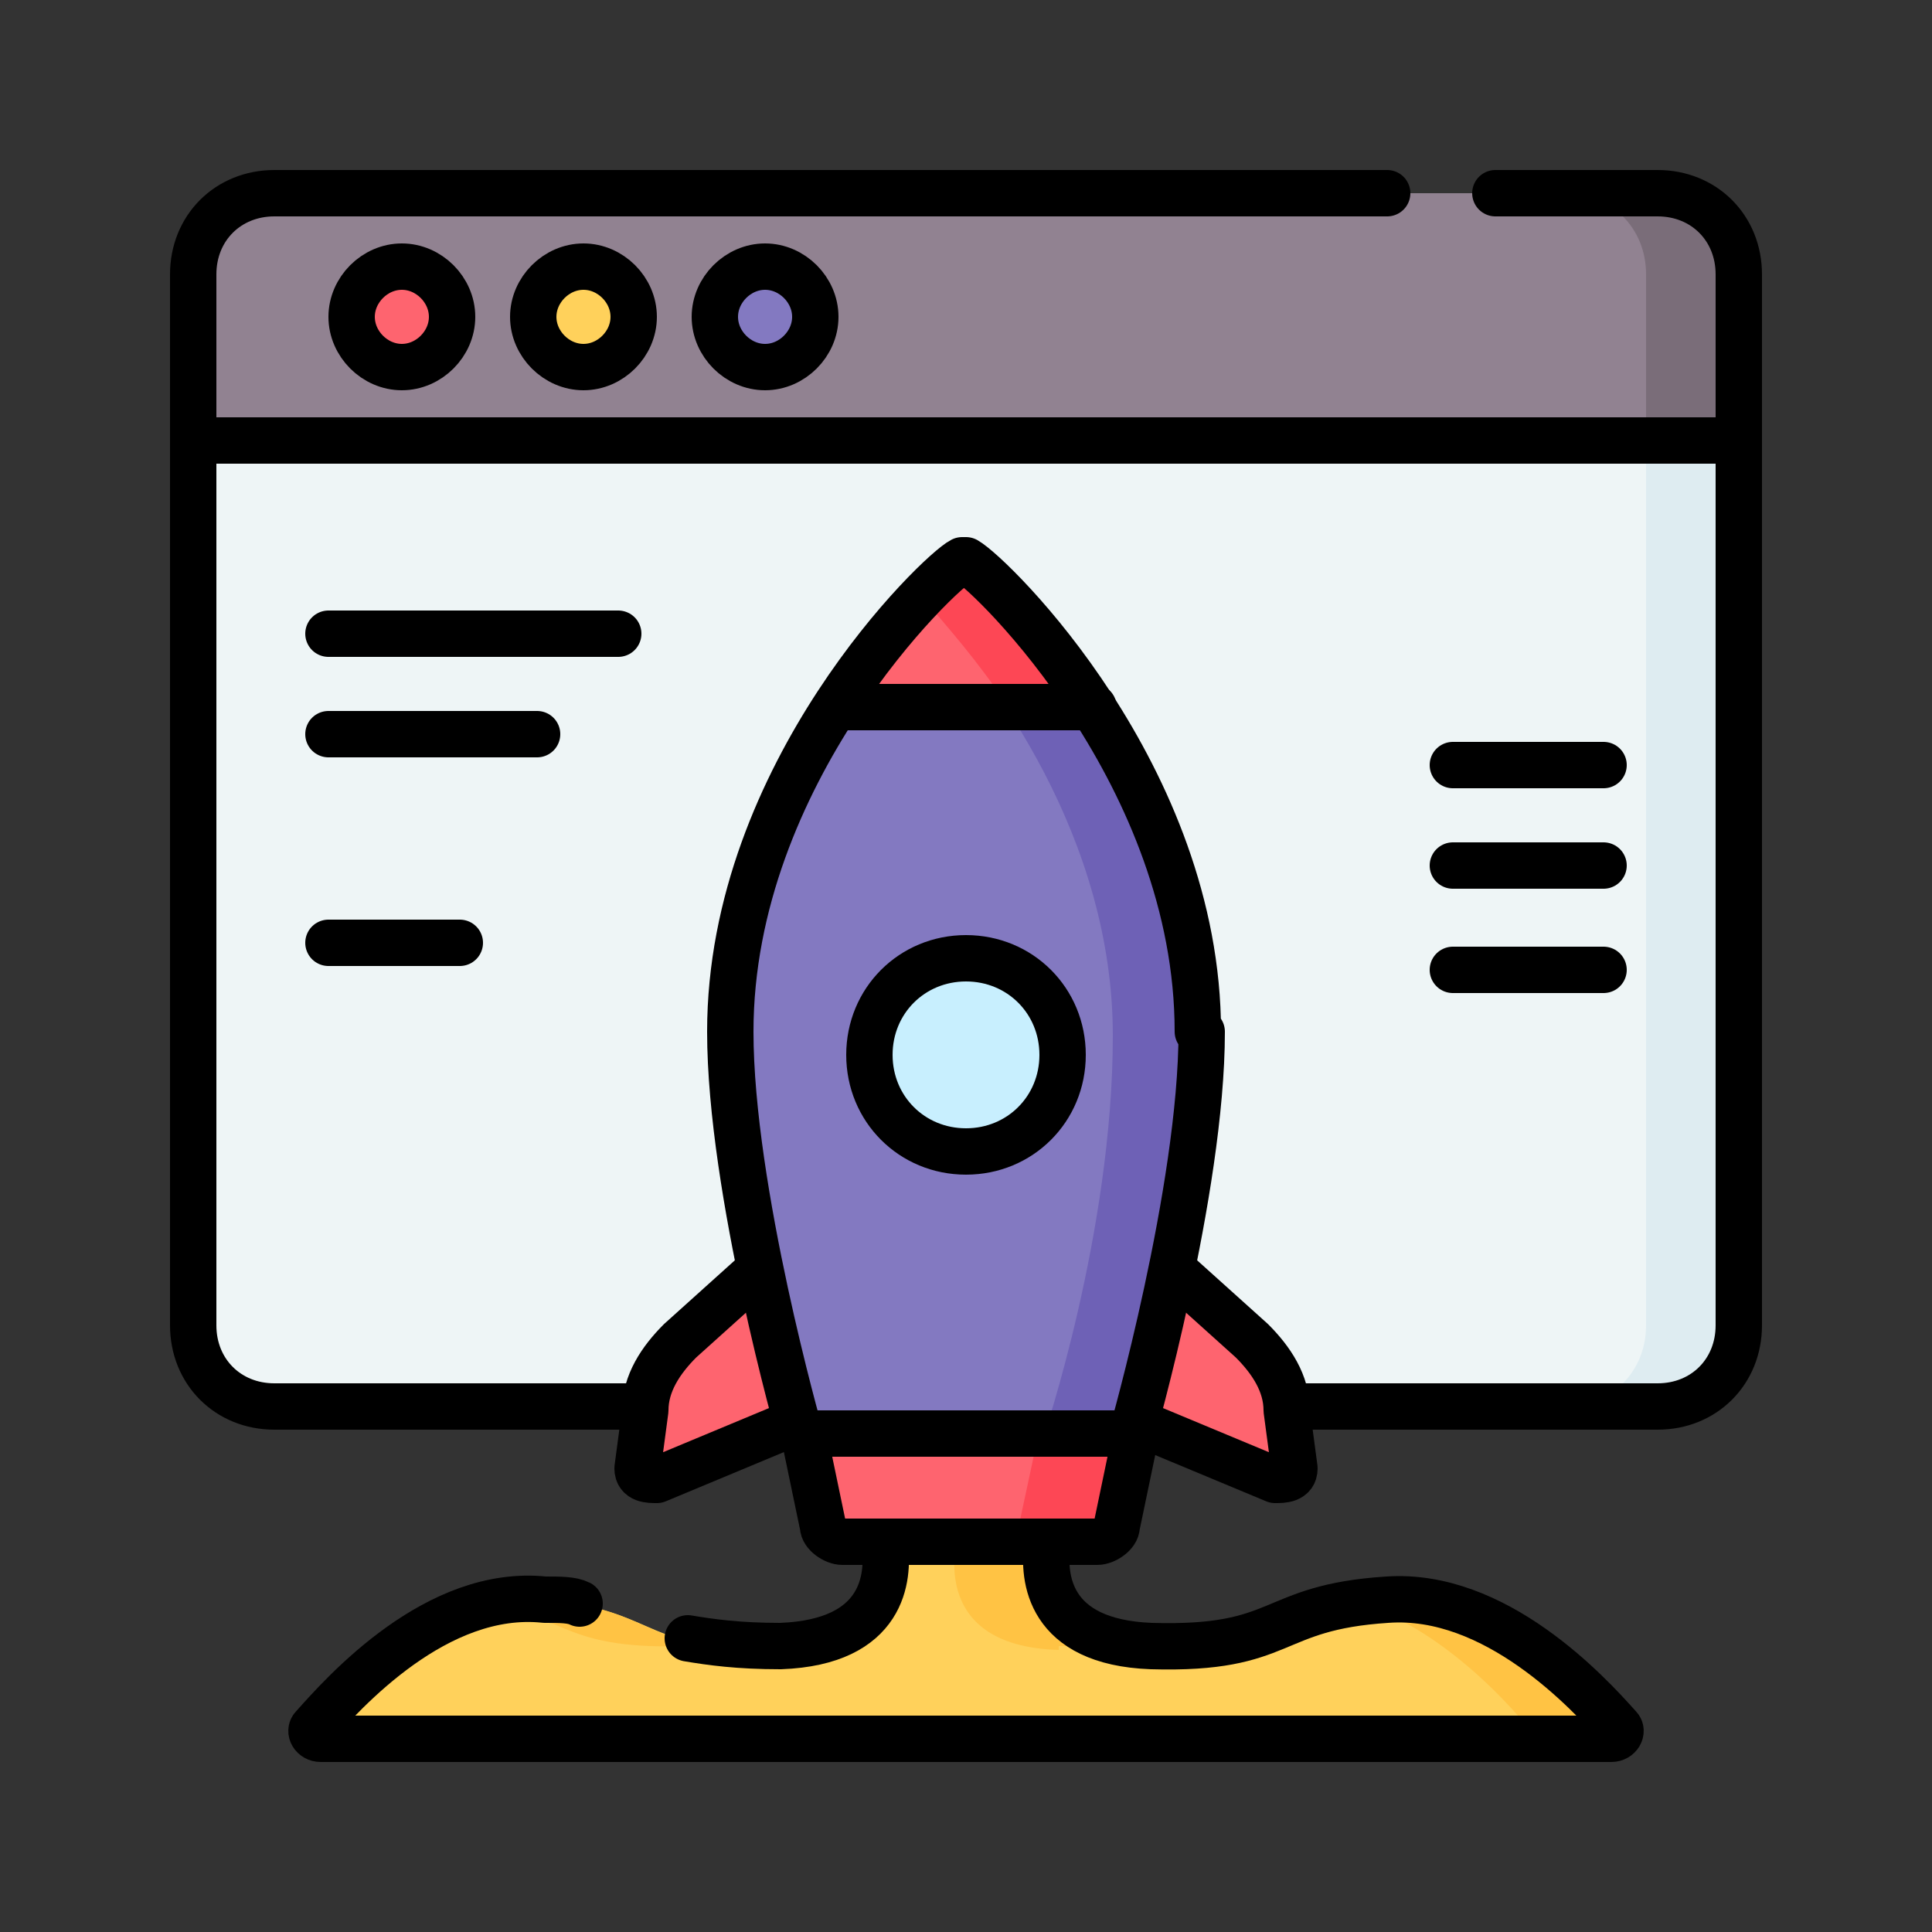
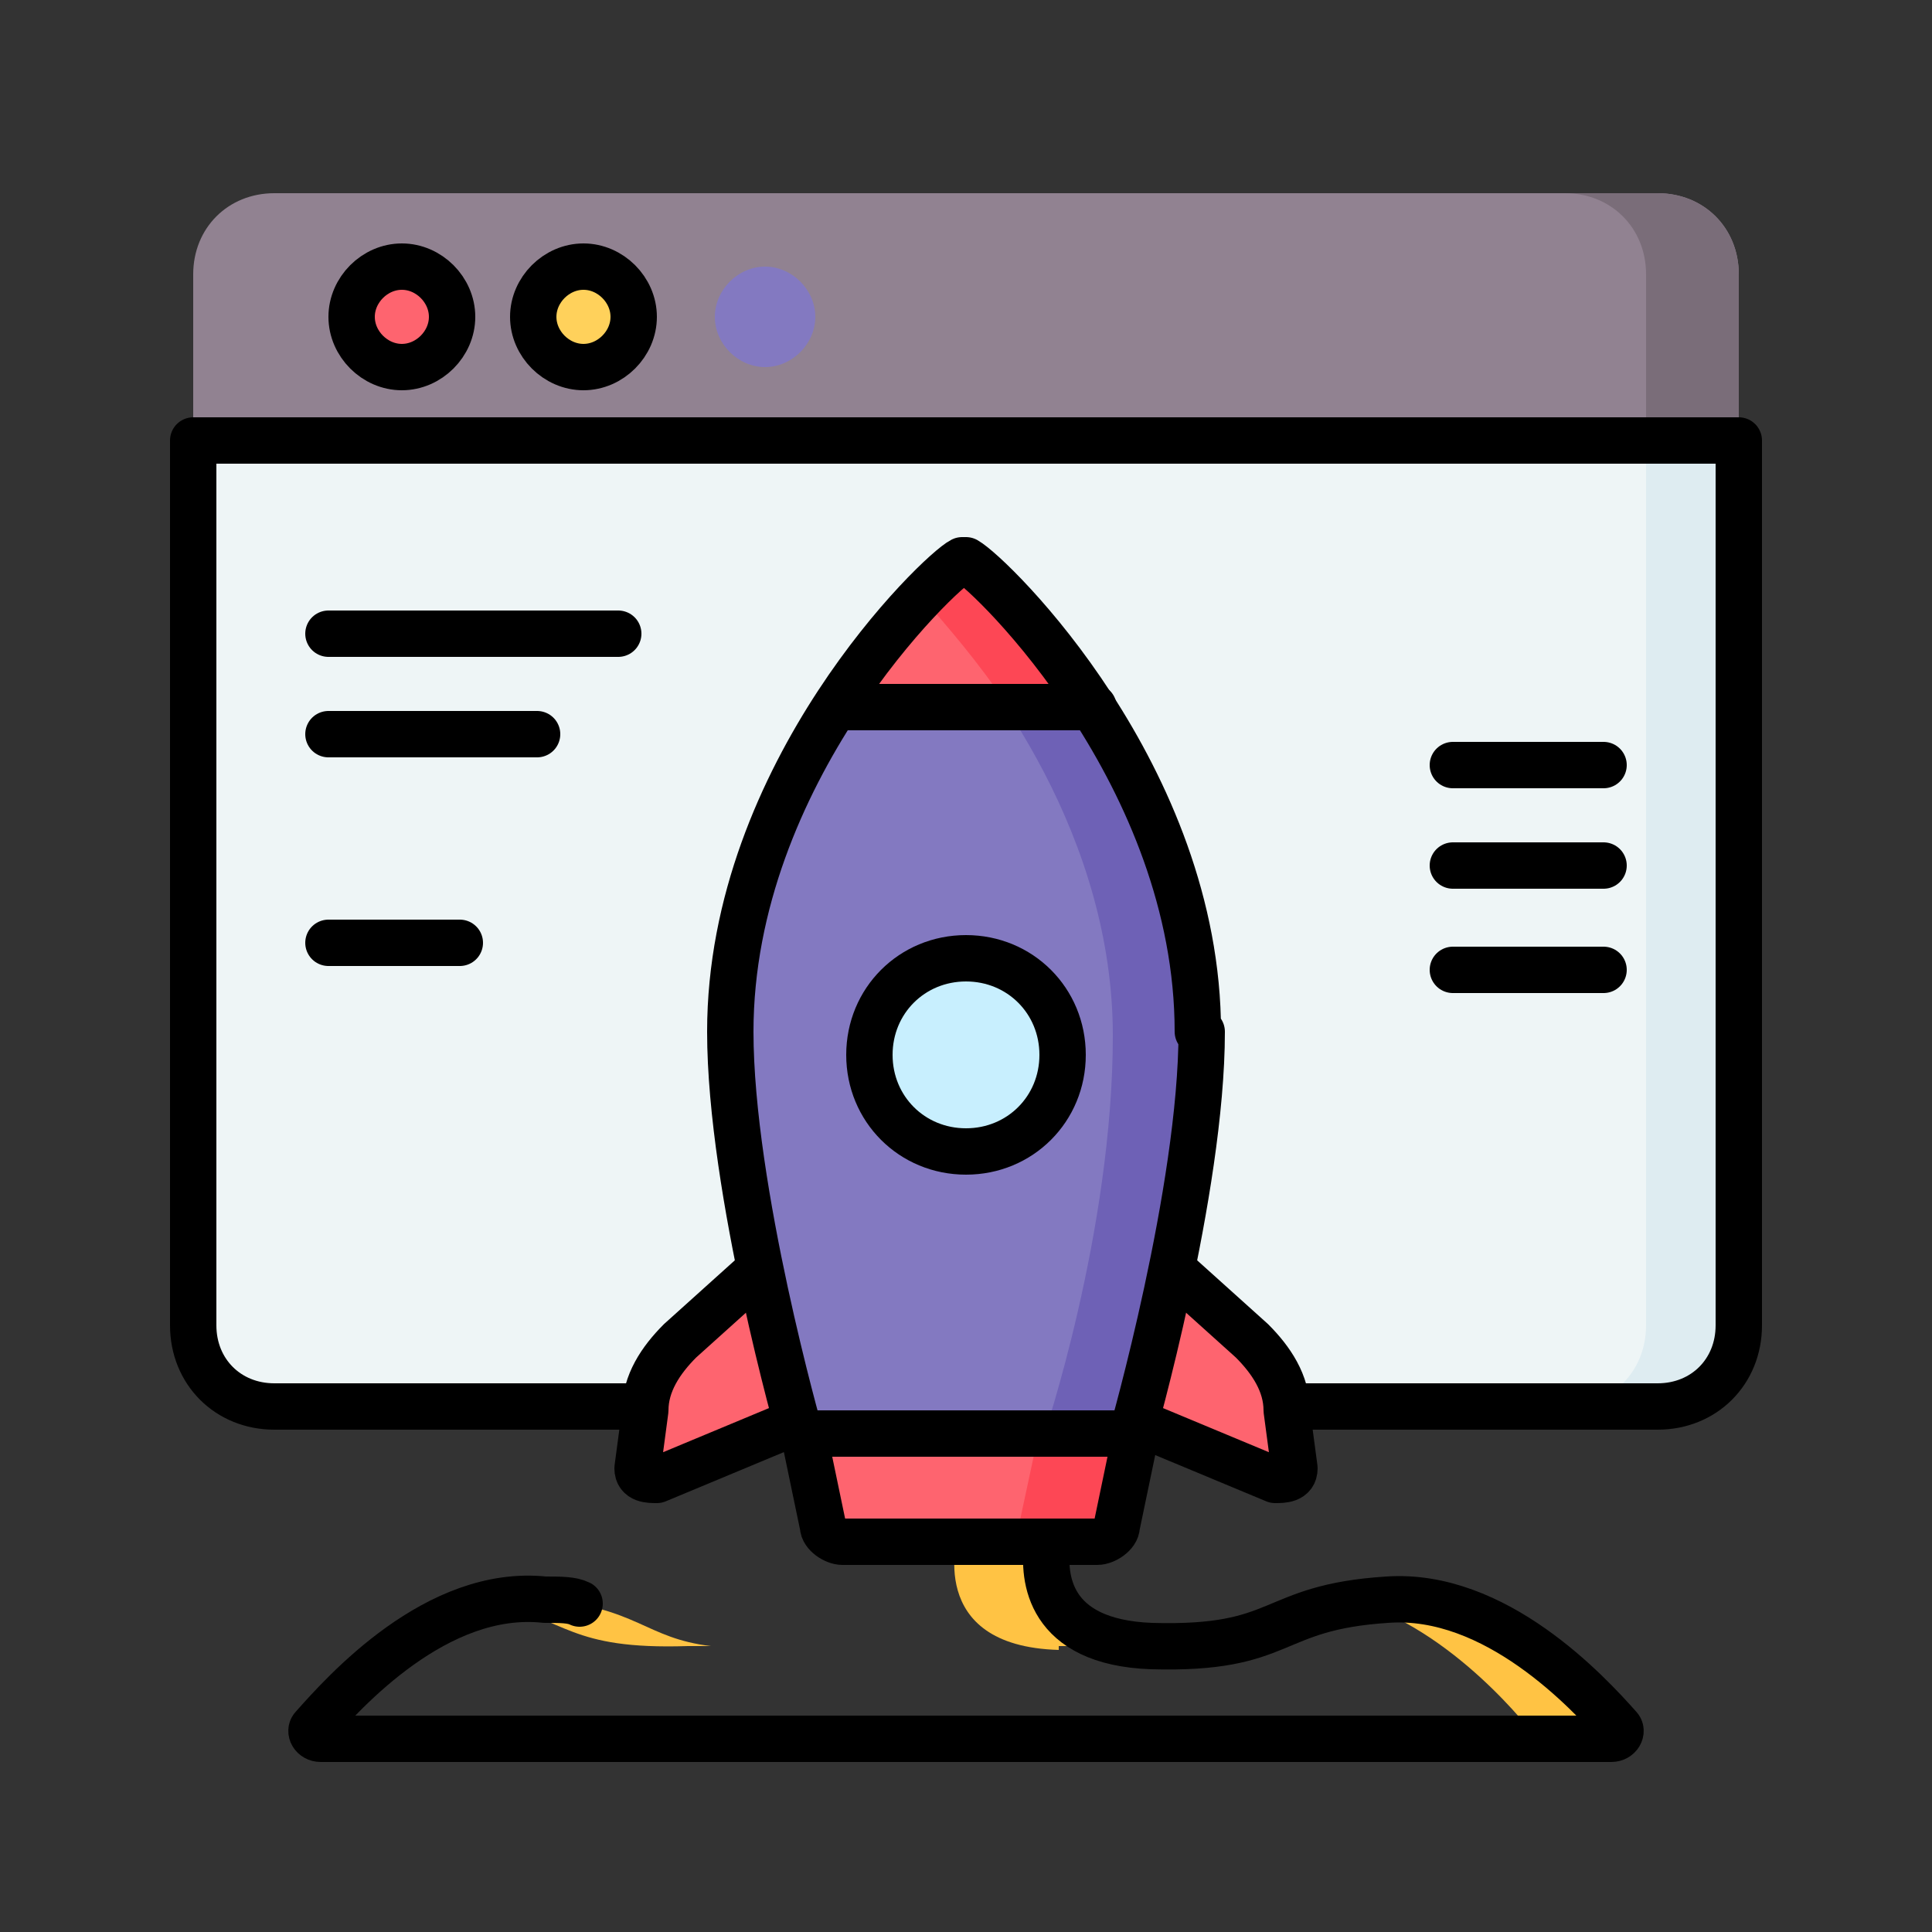
<svg xmlns="http://www.w3.org/2000/svg" id="Layer_1" data-name="Layer 1" version="1.1" viewBox="0 0 50 50">
  <rect x="0" y="0" width="50" height="50" fill="#333333" stroke="none" />
  <defs>
    <style>
      .cls-1 {
        fill: #6e61b6;
      }

      .cls-1, .cls-2, .cls-3, .cls-4, .cls-5, .cls-6, .cls-7, .cls-8, .cls-9, .cls-10, .cls-11 {
        stroke-width: 0px;
      }

      .cls-2 {
        fill: #fe646f;
      }

      .cls-3 {
        fill: #918291;
      }

      .cls-4 {
        fill: #ffc344;
      }

      .cls-12 {
        fill: none;
        stroke: #000;
        stroke-linecap: round;
        stroke-linejoin: round;
        stroke-width: 1.2px;
      }

      .cls-5 {
        fill: #deecf1;
      }

      .cls-6 {
        fill: #7a6d79;
      }

      .cls-7 {
        fill: #ffd15b;
      }

      .cls-8 {
        fill: #c8effe;
      }

      .cls-9 {
        fill: #fd4755;
      }

      .cls-10 {
        fill: #eef5f6;
      }

      .cls-11 {
        fill: #8379c1;
      }
    </style>
  </defs>
  <g id="g3384">
    <g id="g3386">
      <g id="g3388">
        <g id="g3394">
-           <path id="path3396" class="cls-7" d="M41.7,45H8.3c-.2,0-.3-.2-.2-.3.8-.9,3.2-3.6,6-3.3,3.1.3,2.5,1.4,6.1,1.2,3.5-.1,2.6-3,2.6-3h4.4s-.9,2.9,2.6,3c3.5.1,3-1,6.1-1.2,2.8-.2,5.2,2.4,6,3.3.1.1,0,.3-.2.3" />
-         </g>
+           </g>
        <g id="g3398">
          <path id="path3400" class="cls-4" d="M27.4,42.6c.8,0,1.3,0,1.8,0-2.8-.4-2-2.9-2-2.9h-2.4s-.9,2.9,2.6,3" />
        </g>
        <g id="g3402">
          <path id="path3404" class="cls-4" d="M17.8,42.6c.2,0,.4,0,.6,0-1.7-.2-1.9-1-4.3-1.2-.5,0-1,0-1.4.1,2,.4,2,1.2,5.1,1.1" />
        </g>
        <g id="g3406">
          <path id="path3408" class="cls-4" d="M35.9,41.3c-.4,0-.7,0-1,.1,2.7.7,4.8,3.5,4.8,3.5h2c.2,0,.3-.2.2-.3-.8-.9-3.2-3.6-6-3.3" />
        </g>
        <g id="g3410">
          <path id="path3412" class="cls-10" d="M42.9,36.4H7.1c-1.2,0-2.1-.9-2.1-2.1V11.4h40v22.9c0,1.2-.9,2.1-2.1,2.1" />
        </g>
        <g id="g3414">
          <path id="path3416" class="cls-5" d="M42.6,11.4v22.9c0,1.2-.9,2.1-2.1,2.1h2.4c1.2,0,2.1-.9,2.1-2.1V11.4h-2.4Z" />
        </g>
        <g id="g3418">
          <path id="path3420" class="cls-3" d="M45,11.4H5v-4.3c0-1.2.9-2.1,2.1-2.1h35.8c1.2,0,2.1.9,2.1,2.1v4.3Z" />
        </g>
        <g id="g3422">
          <path id="path3424" class="cls-6" d="M42.9,5h-2.4c1.2,0,2.1.9,2.1,2.1v4.3h2.4v-4.3c0-1.2-.9-2.1-2.1-2.1" />
        </g>
        <g id="g3426">
          <path id="path3428" class="cls-2" d="M11.7,8.2c0,.7-.6,1.3-1.3,1.3s-1.3-.6-1.3-1.3.6-1.3,1.3-1.3,1.3.6,1.3,1.3" />
        </g>
        <g id="g3430">
          <path id="path3432" class="cls-7" d="M16.4,8.2c0,.7-.6,1.3-1.3,1.3s-1.3-.6-1.3-1.3.6-1.3,1.3-1.3,1.3.6,1.3,1.3" />
        </g>
        <g id="g3434">
          <path id="path3436" class="cls-11" d="M21.1,8.2c0,.7-.6,1.3-1.3,1.3s-1.3-.6-1.3-1.3.6-1.3,1.3-1.3,1.3.6,1.3,1.3" />
        </g>
        <g id="g3438">
          <path id="path3440" class="cls-2" d="M21.1,36.6l-4.1,1.8c-.2,0-.5,0-.5-.3l.2-1.5c0-.7.4-1.3.9-1.8l2.4-2.1,1.2,4Z" />
        </g>
        <g id="g3442">
          <path id="path3444" class="cls-2" d="M28.9,36.6l4.1,1.8c.2,0,.5,0,.5-.3l-.2-1.5c0-.7-.4-1.3-.9-1.8l-2.4-2.1-1.2,4Z" />
        </g>
        <g id="g3446">
          <path id="path3448" class="cls-11" d="M31.1,26.7c0,4.1-1.8,10.4-1.8,10.4h-8.6s-1.8-6.3-1.8-10.4c0-6.7,5.4-11.9,6-12.2,0,0,0,0,.1,0,.7.4,6,5.6,6,12.2" />
        </g>
        <g id="g3450">
          <path id="path3452" class="cls-1" d="M25.1,14.5s0,0-.1,0c-.2,0-.6.5-1.1,1.1,1.8,1.9,4.9,6.1,4.9,11.2s-1.8,10.4-1.8,10.4h2.4s1.8-6.3,1.8-10.4c0-6.7-5.4-11.9-6-12.2" />
        </g>
        <g id="g3454">
          <path id="path3456" class="cls-2" d="M21.6,18.3h6.8c-1.4-2.2-3-3.7-3.3-3.9,0,0,0,0-.1,0-.3.2-1.9,1.6-3.3,3.9" />
        </g>
        <g id="g3458">
          <path id="path3460" class="cls-9" d="M26,18.3h2.4c-1.4-2.2-3-3.7-3.3-3.9,0,0,0,0-.1,0-.2,0-.6.5-1.1,1.1.6.7,1.4,1.6,2.2,2.8" />
        </g>
        <g id="g3462">
          <path id="path3464" class="cls-2" d="M28.2,39.9h-6.4c-.2,0-.5-.2-.5-.4l-.5-2.4h8.6l-.5,2.4c0,.2-.3.4-.5.4" />
        </g>
        <g id="g3466">
          <path id="path3468" class="cls-9" d="M26.9,37l-.6,2.8h2c.2,0,.5-.2.5-.4l.5-2.4h-2.4Z" />
        </g>
        <g id="g3470">
          <path id="path3472" class="cls-8" d="M27.5,27.3c0,1.4-1.1,2.5-2.5,2.5s-2.5-1.1-2.5-2.5,1.1-2.5,2.5-2.5,2.5,1.1,2.5,2.5" />
        </g>
        <g id="g3474">
-           <path id="path3476" class="cls-12" d="M17.8,42.4c.6.1,1.3.2,2.4.2,2.7-.1,2.8-1.8,2.7-2.6" />
-         </g>
+           </g>
        <g id="g3478">
          <path id="path3480" class="cls-12" d="M27.1,40c-.1.8,0,2.5,2.7,2.6,3.5.1,3-1,6.1-1.2,2.8-.2,5.2,2.4,6,3.3.1.1,0,.3-.2.3H8.3c-.2,0-.3-.2-.2-.3.8-.9,3.2-3.6,6-3.3.4,0,.7,0,.9.1" />
        </g>
        <g id="g3482">
          <path id="path3484" class="cls-12" d="M16.5,36.4H7.1c-1.2,0-2.1-.9-2.1-2.1V11.4h40v22.9c0,1.2-.9,2.1-2.1,2.1h-9.5" />
        </g>
        <g id="g3486">
-           <path id="path3488" class="cls-12" d="M38.7,5h4.2c1.2,0,2.1.9,2.1,2.1v4.3H5v-4.3c0-1.2.9-2.1,2.1-2.1h28.8" />
-         </g>
+           </g>
        <g id="g3490">
          <path id="path3492" class="cls-12" d="M11.7,8.2c0,.7-.6,1.3-1.3,1.3s-1.3-.6-1.3-1.3.6-1.3,1.3-1.3,1.3.6,1.3,1.3Z" />
        </g>
        <g id="g3494">
          <path id="path3496" class="cls-12" d="M16.4,8.2c0,.7-.6,1.3-1.3,1.3s-1.3-.6-1.3-1.3.6-1.3,1.3-1.3,1.3.6,1.3,1.3Z" />
        </g>
        <g id="g3498">
-           <path id="path3500" class="cls-12" d="M21.1,8.2c0,.7-.6,1.3-1.3,1.3s-1.3-.6-1.3-1.3.6-1.3,1.3-1.3,1.3.6,1.3,1.3Z" />
-         </g>
+           </g>
        <g id="g3502">
          <path id="path3504" class="cls-12" d="M20.6,36.8l-3.6,1.5c-.2,0-.5,0-.5-.3l.2-1.5c0-.7.4-1.3.9-1.8l2-1.8" />
        </g>
        <g id="g3506">
          <path id="path3508" class="cls-12" d="M29.4,36.8l3.6,1.5c.2,0,.5,0,.5-.3l-.2-1.5c0-.7-.4-1.3-.9-1.8l-2-1.8" />
        </g>
        <g id="g3510">
          <path id="path3512" class="cls-12" d="M31.1,26.7c0,4.1-1.8,10.4-1.8,10.4h-8.6s-1.8-6.3-1.8-10.4c0-6.7,5.4-11.9,6-12.2,0,0,0,0,.1,0,.7.4,6,5.6,6,12.2Z" />
        </g>
        <g id="g3514">
          <path id="path3516" class="cls-12" d="M28.2,39.9h-6.4c-.2,0-.5-.2-.5-.4l-.5-2.4h8.6l-.5,2.4c0,.2-.3.4-.5.4Z" />
        </g>
        <g id="g3518">
          <path id="path3520" class="cls-12" d="M21.7,18.3h6.6" />
        </g>
        <g id="g3522">
          <path id="path3524" class="cls-12" d="M27.5,27.3c0,1.4-1.1,2.5-2.5,2.5s-2.5-1.1-2.5-2.5,1.1-2.5,2.5-2.5,2.5,1.1,2.5,2.5Z" />
        </g>
        <g id="g3526">
          <path id="path3528" class="cls-12" d="M8.5,16.4h7.5" />
        </g>
        <g id="g3530">
          <path id="path3532" class="cls-12" d="M8.5,19h5.4" />
        </g>
        <g id="g3534">
          <path id="path3536" class="cls-12" d="M8.5,24.4h3.4" />
        </g>
        <g id="g3538">
          <path id="path3540" class="cls-12" d="M37.6,19.8h3.9" />
        </g>
        <g id="g3542">
          <path id="path3544" class="cls-12" d="M37.6,22.4h3.9" />
        </g>
        <g id="g3546">
          <path id="path3548" class="cls-12" d="M37.6,25.1h3.9" />
        </g>
      </g>
    </g>
  </g>
</svg>